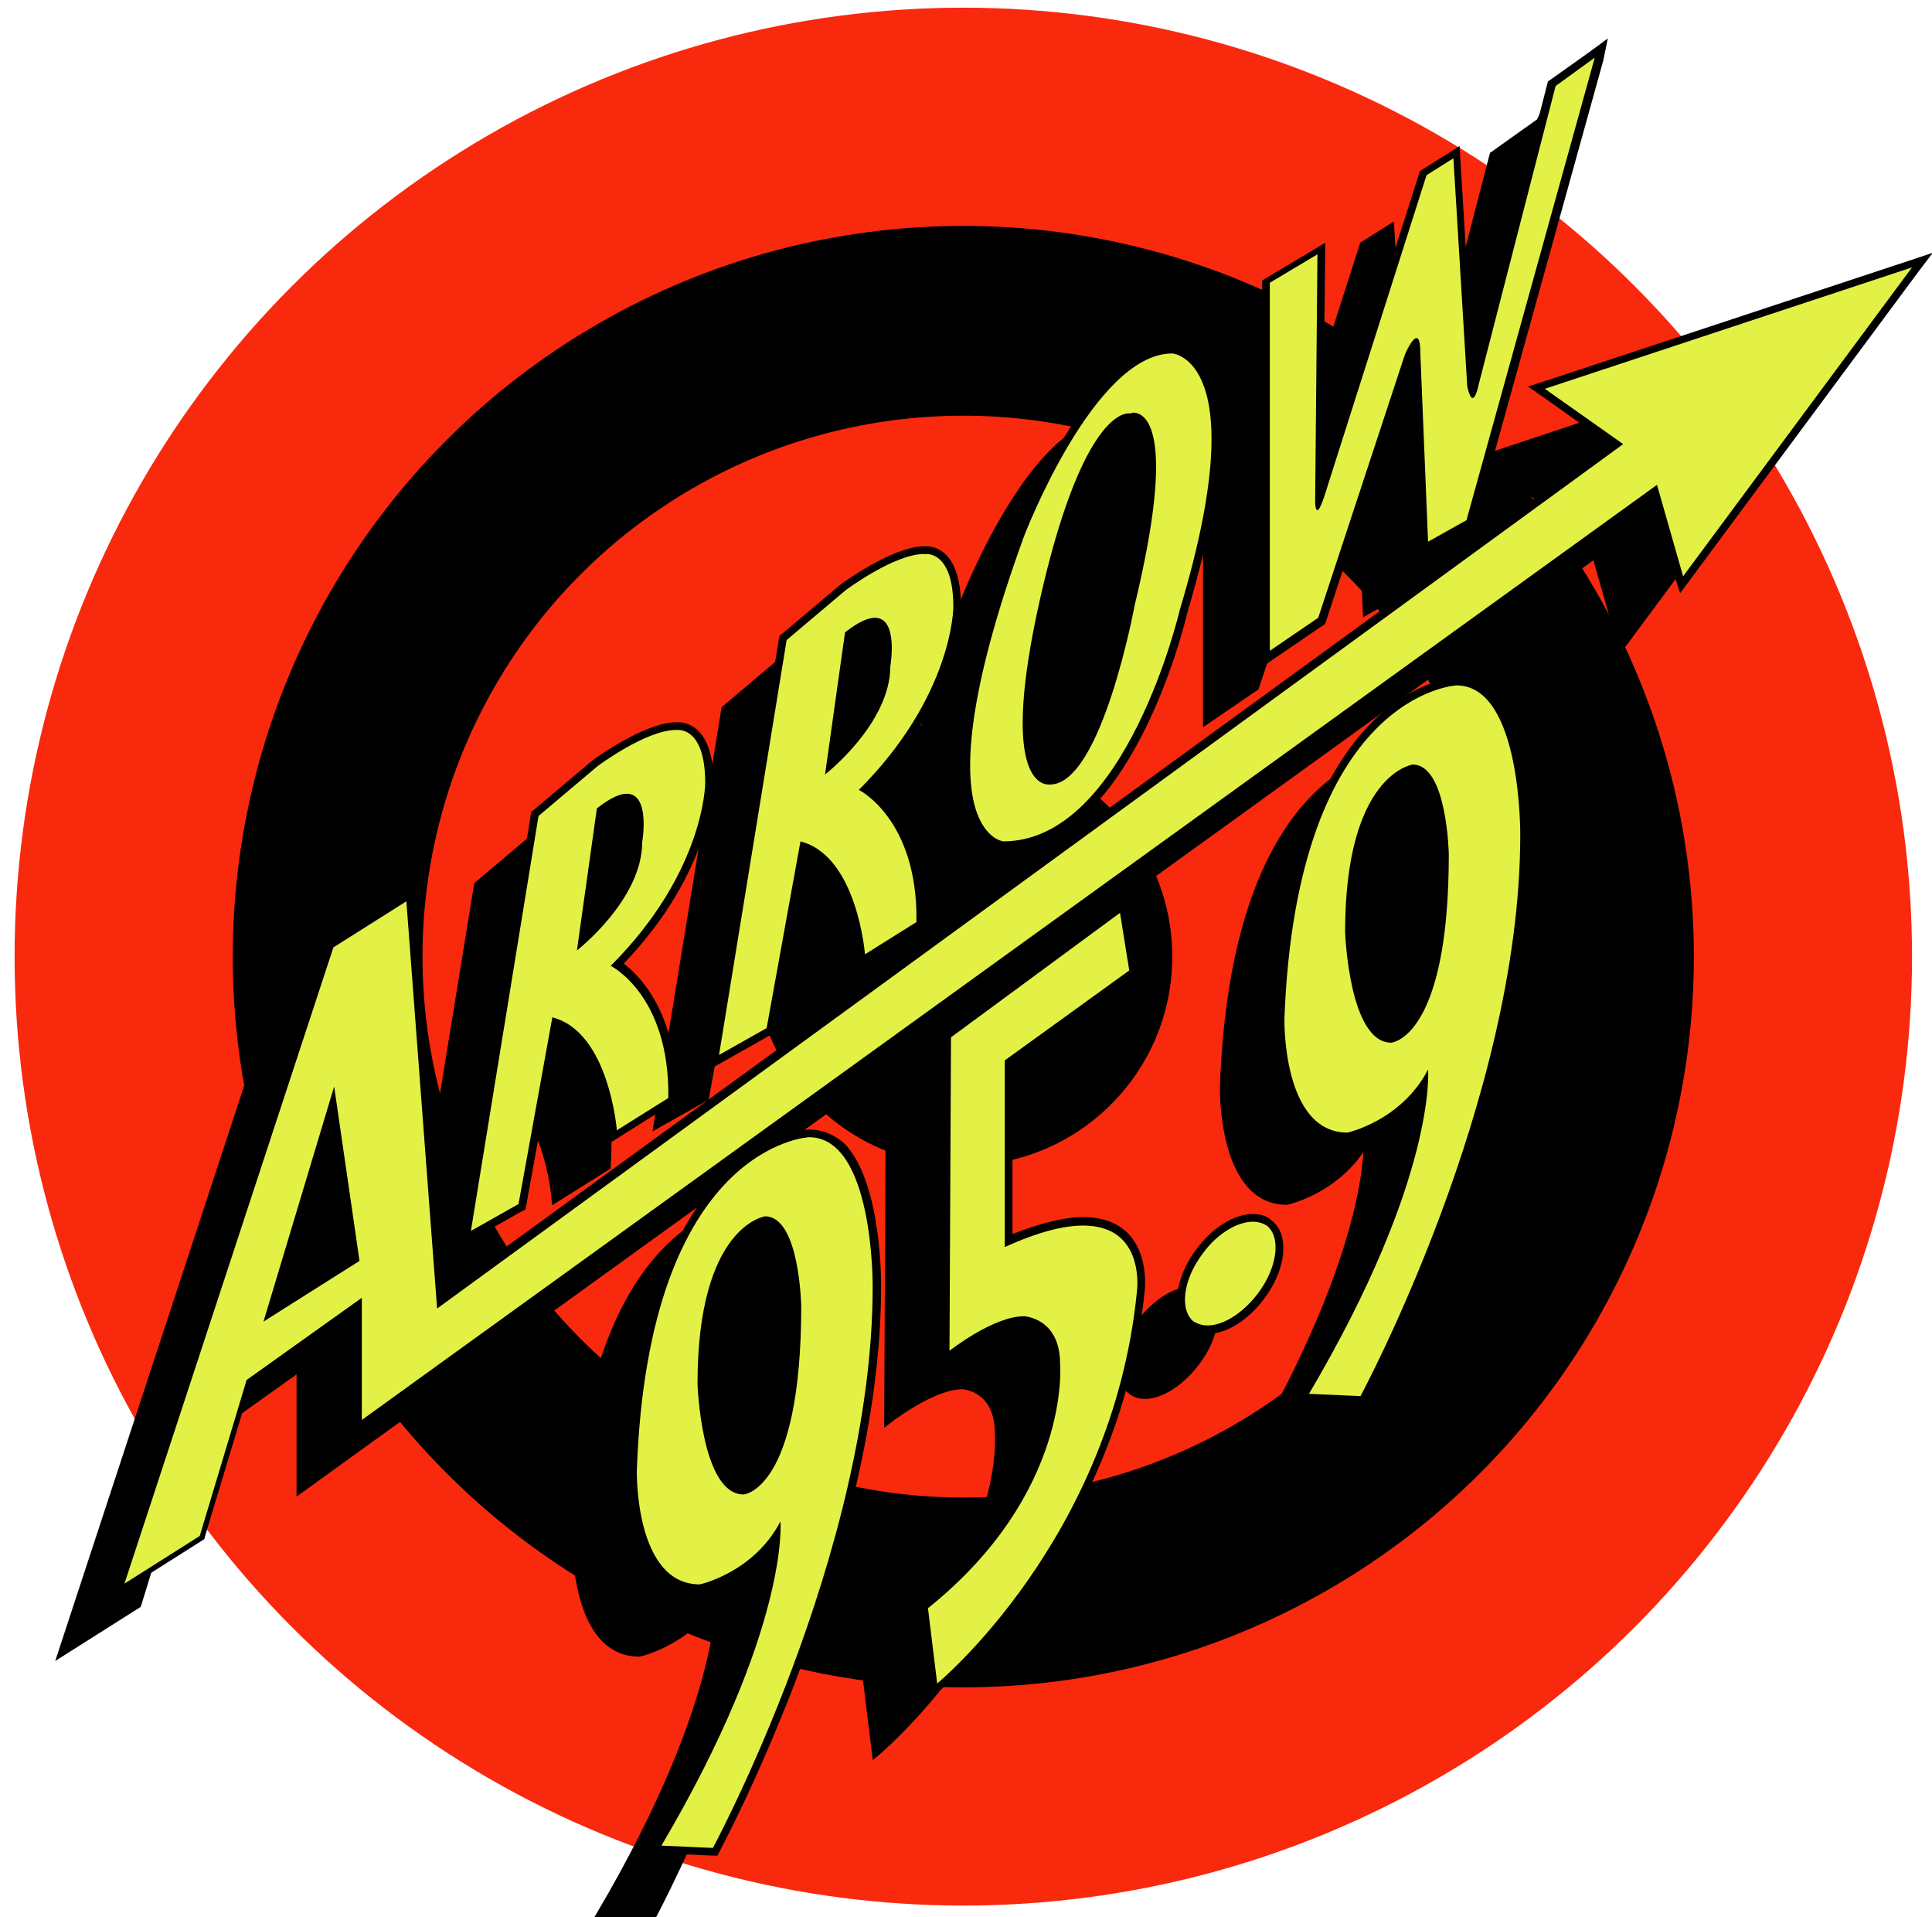
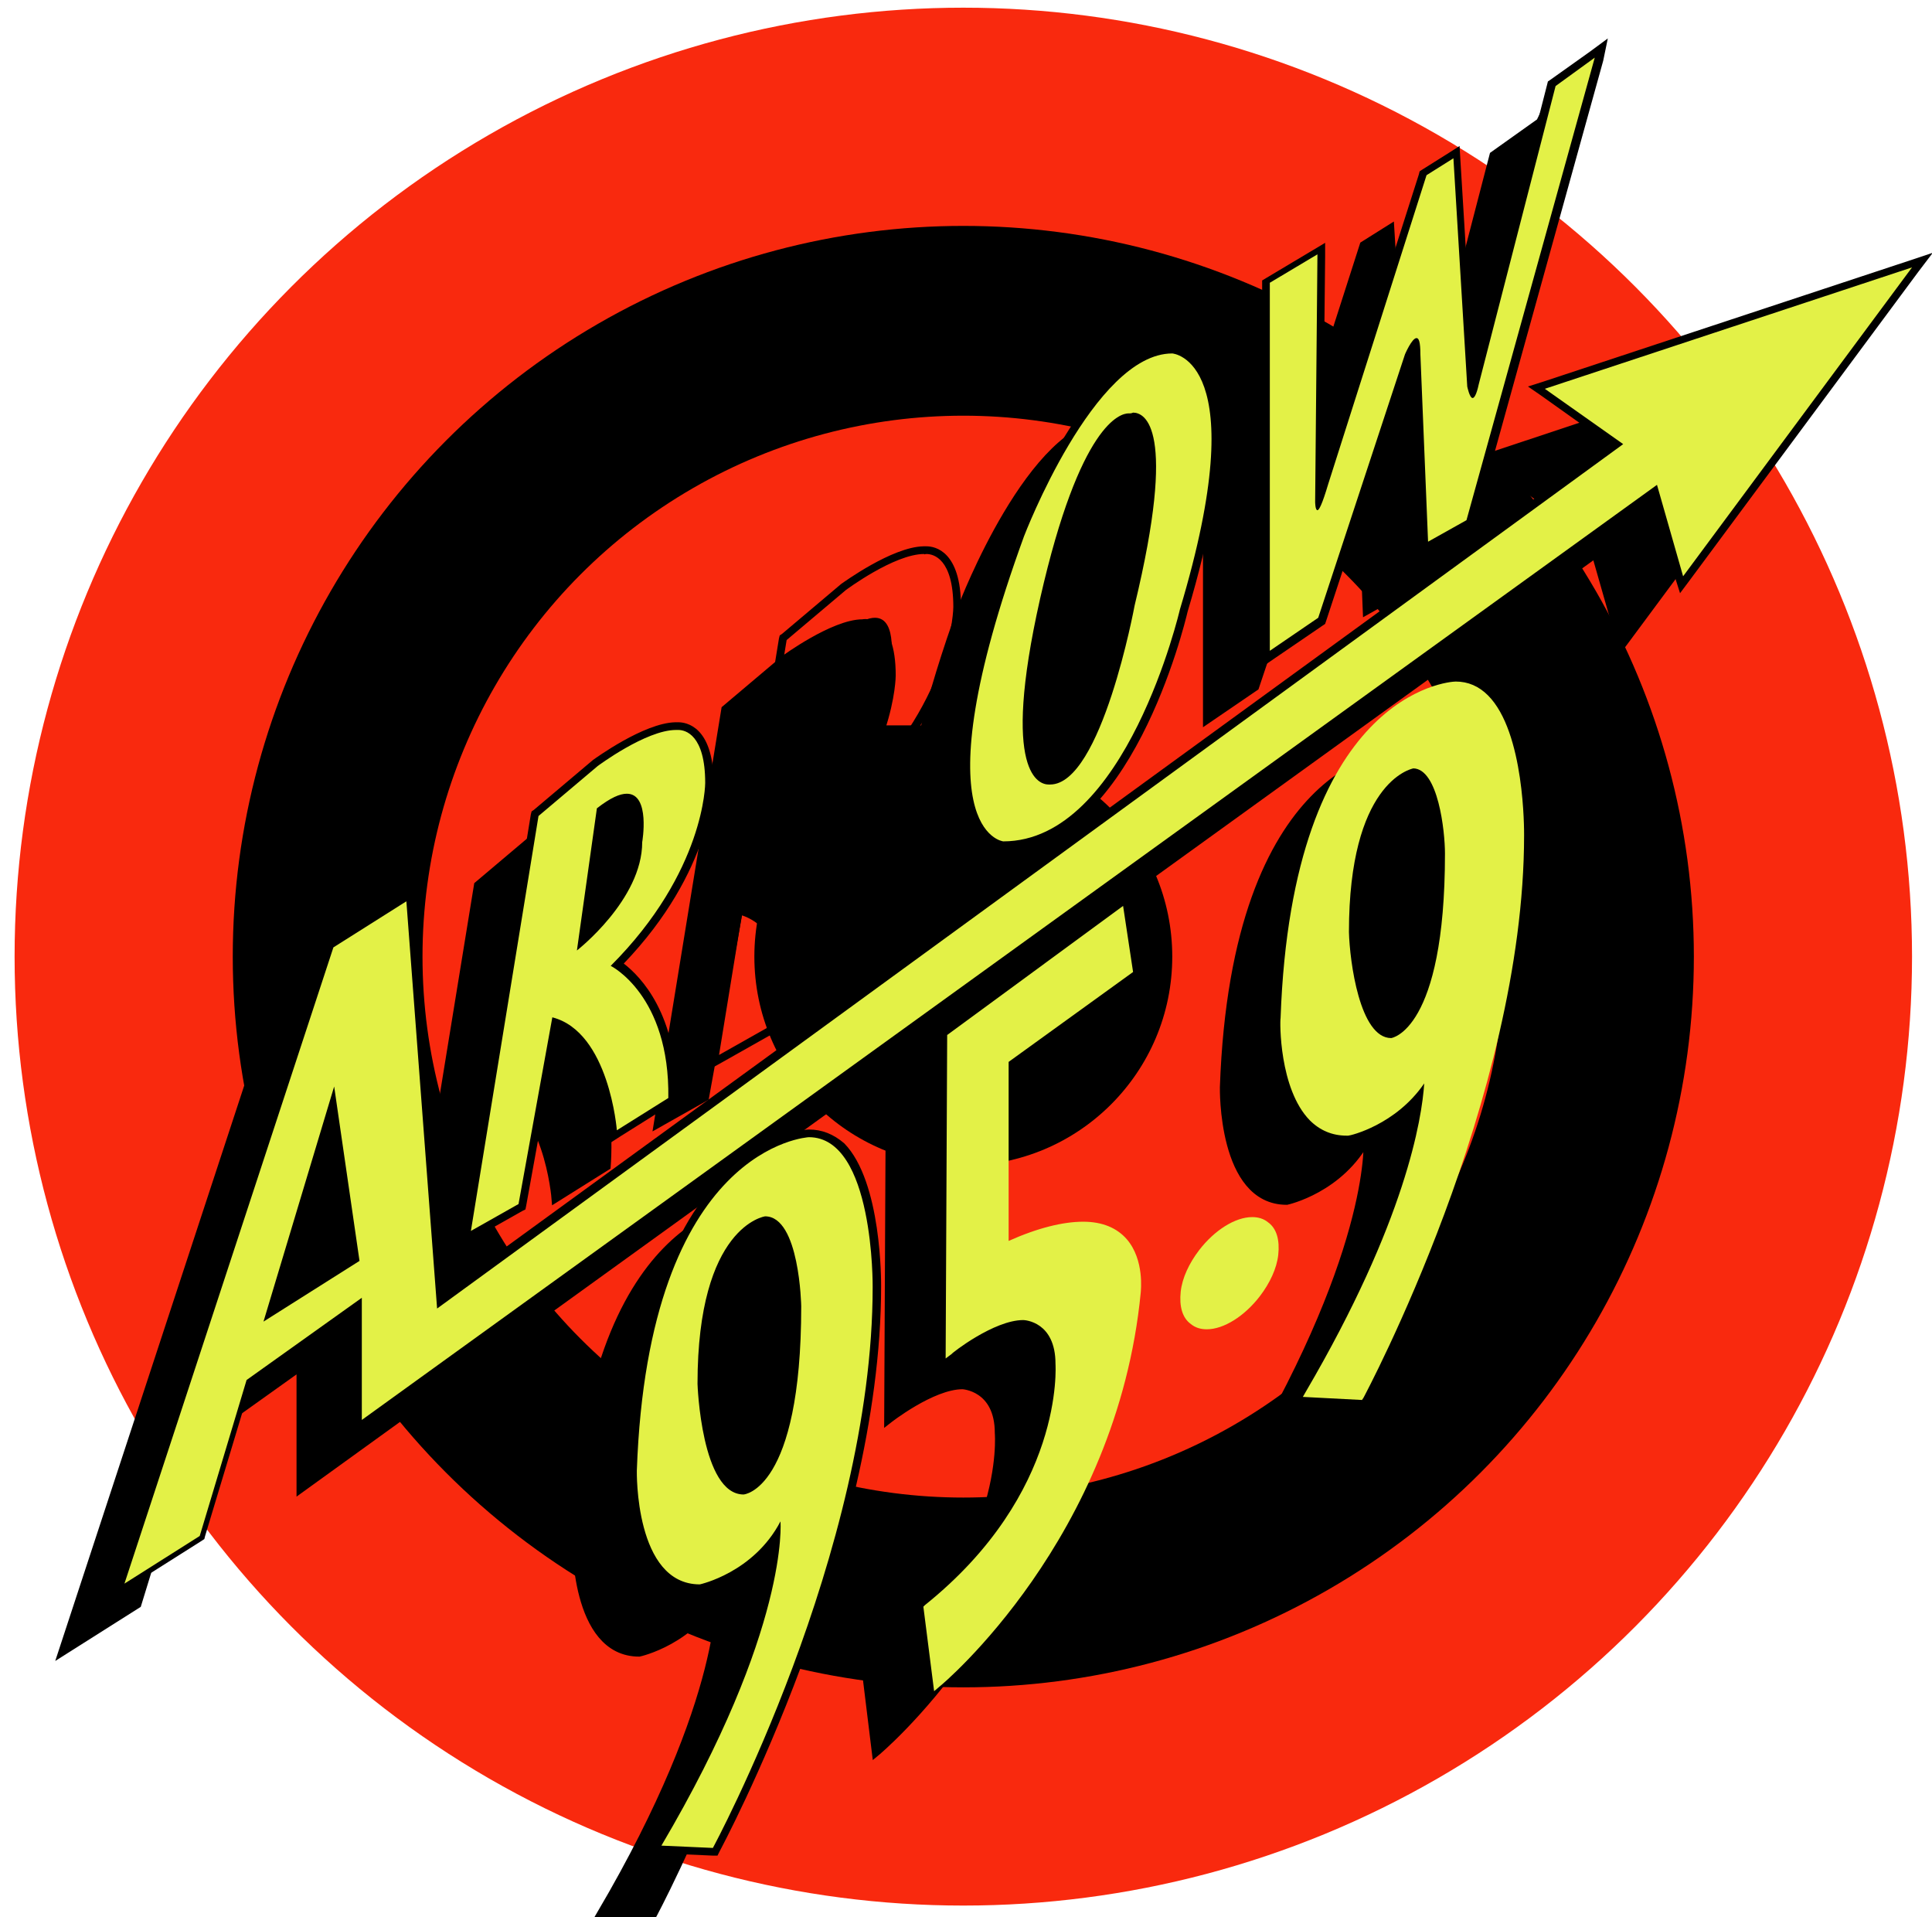
<svg xmlns="http://www.w3.org/2000/svg" version="1.1" id="Layer_1" x="0px" y="0px" viewBox="0 0 251.5 249.5" style="enable-background:new 0 0 251.5 249.5;" xml:space="preserve">
  <style type="text/css">
	.st0{fill:#F9290E;}
	.st1{stroke:#000000;stroke-miterlimit:10;}
	.st2{fill:#E3F147;}
</style>
  <g>
    <circle class="st0" cx="125.4" cy="124.5" r="123.5" />
    <circle cx="125.4" cy="124.5" r="95.1" />
    <circle class="st0" cx="125.4" cy="124.5" r="70.4" />
    <circle cx="125.4" cy="124.5" r="27.2" />
    <g>
      <polygon class="st1" points="193.1,59.7 203.3,66.8 48.8,179.2 44.8,126.2 35.3,132.2 8.1,215 17.9,208.8 24.1,188.6 39.1,177.9     39.1,193.8 207.7,72.1 211.1,84 240.9,43.8   " />
      <path class="st1" d="M63.9,141.3L63.9,141.3c7.4,1.8,8.4,14.7,8.4,14.7l6.7-4.2c0,0,1.3-15.7-5.7-19c10.6-11.6,10.6-22,10.6-22    c0-7.7-3.8-6.8-3.8-6.8c-3.8,0-10.2,4.7-10.2,4.7l-7.7,6.5l-8.8,54l6.2-3.5L63.9,141.3z" />
      <path class="st1" d="M96.2,118.5L96.2,118.5c7.4,1.8,8.4,14.7,8.4,14.7l6.7-4.2c0-0.2,0-0.4,0-0.6l0.3,0.6c0,0,0.8-9.8-2.3-15.6    h9.5c1.1,4.8,3.8,5.1,3.8,5.1c16,0,23-30.2,23-30.2c2.1-6.9,3.2-12.4,3.8-16.8c4.9-25.5-4.8-16.5-4.8-16.5    c-10.2,0-19.3,23.8-19.3,23.8c-2.3,6.3-3.9,11.7-5,16.1h-5.6c1.4-4.2,1.4-7,1.4-7c0-7.7-3.8-6.8-3.8-6.8c-3.8,0-10.2,4.7-10.2,4.7    l-7.7,6.5l-8.8,54l6.2-3.5L96.2,118.5z" />
      <path class="st1" d="M174.9,55.1c0,0,2-4.8,2,0l1,24.4l5-2.8l5.4-19.6l5.6-6.1l7.1-36.2l-2.2,4.5l0.8-2.8l-5.2,3.7l-3.4,13.1    l-9.5,4.5l-0.5-8.1l-3.5,2.2l-11.3,35.2l-0.7-26.3l-3.2,2l-5.2,3.1v47.8l6.3-4.3L174.9,55.1z" />
      <path class="st1" d="M122.8,171.3V147l16.2-11.7l-1.2-7.5l-22,16.2l-0.2,40.8c0,0,5.7-4.5,9.7-4.5c0,0,4.7,0.2,4.7,6.2    c0,0,1.5,16.8-17.2,31.8l1.2,9.8c0,0,22.8-18.8,26-51C139.9,177.2,141.9,162.7,122.8,171.3z" />
      <path class="st1" d="M97.3,157c0,0-20.8,1-22.3,43.3c0,0-0.3,14.8,8.2,14.8c0,0,7-1.5,10.5-8.2c0,0,1.2,13.8-15.5,42.2l6.7,0.3    c0,0,20.8-38.5,20.8-73C105.6,176.5,105.8,157,97.3,157z" />
      <path class="st1" d="M181.6,98.2c0,0-20.8,1-22.3,43.3c0,0-0.3,14.8,8.2,14.8c0,0,7-1.5,10.5-8.2c0,0,1.2,13.8-15.5,42.2l6.7,0.3    c0,0,20.8-38.5,20.8-73C189.9,117.7,190.1,98.2,181.6,98.2z" />
-       <path class="st1" d="M156.8,168.5c-1.9-1.5-5.6,0.1-8.3,3.6c-2.6,3.4-3.2,7.4-1.2,8.9c1.9,1.5,5.6-0.1,8.3-3.6    S158.8,170,156.8,168.5z" />
    </g>
    <g>
      <g>
        <path class="st2" d="M42.9,122.8l10.4-6.5l4,52.9L210.4,57.8L200,50.5l50.3-16.6l-31.4,42.2L215.4,64L46.6,185.8v-15.9l-14.1,10     l-6.1,20.3l-11.2,7L42.9,122.8z M35.2,170.8l11.1-7.1l-2.9-20.2L35.2,170.8z" />
        <path d="M248.9,34.8L219.1,75l-3.4-11.9L47.1,184.8v-15.9l-15,10.7l-6.1,20.3l-9.8,6.2l27.2-82.8l9.5-6l4,53L211.3,57.8     l-10.2-7.2L248.9,34.8 M34.3,172l12.5-7.9l-3.3-22.7L34.3,172 M251.6,32.9l-3,1l-47.8,15.8l-1.9,0.6l1.6,1.1l9,6.4L57.6,168.3     l-3.9-51.2l-0.1-1.7l-1.4,0.9l-9.5,6l-0.3,0.2l-0.1,0.3l-27.2,82.8l-0.9,2.6l2.3-1.5l9.8-6.2l0.3-0.2l0.1-0.4l6-19.9l13.2-9.3v14     v2l1.6-1.1L215.1,64.8l3,10.5l0.6,1.9l1.2-1.6l29.8-40.2L251.6,32.9L251.6,32.9z M36.1,169.7l7.2-23.8l2.5,17.6L36.1,169.7     L36.1,169.7z" />
      </g>
      <g>
        <path class="st2" d="M69.6,105.9l7.8-6.6c0.3-0.2,6.5-4.8,10.4-4.8c0.1,0,0.2,0,0.4,0c1.2,0,4,0.7,4,7.4c0,0.5-0.1,11.6-12,23.7     c1.8,1.2,7.3,5.8,7.2,17.3l0,0.3l-7.6,4.7l-0.1-0.8c0-0.1-1-11.9-7.5-14.1l-4.4,24l-7.3,4.1L69.6,105.9z M75.8,122.4     c2.2-2,7.3-7.2,7.3-12.9c0.2-1.2,0.5-4.2-0.5-5.4c-0.2-0.3-0.6-0.4-1-0.4c-0.6,0-1.6,0.3-3.4,1.7L75.8,122.4z" />
        <path d="M88.3,95c0.9,0,3.5,0.6,3.5,6.9c0,0,0,11.5-12.3,23.8c0,0,7.7,3.8,7.5,17.2l-6.7,4.2c0,0-1-12.8-8.4-14.7v0l-4.4,24.3     l-6.2,3.5l8.8-54l7.7-6.5c0,0,6.3-4.7,10.2-4.7C87.9,95,88.1,95,88.3,95 M75.1,123.7c0,0,8.5-6.6,8.5-14.1c0,0,1.1-6.3-2-6.3     c-0.9,0-2.1,0.5-3.9,1.9L75.1,123.7 M88.3,94c-0.2,0-0.3,0-0.4,0c-4.1,0.1-10.4,4.7-10.7,4.9l0,0l0,0l-7.7,6.5l-0.3,0.2l-0.1,0.4     l-8.8,54l-0.3,2.1l1.8-1l6.2-3.5l0.4-0.2l0.1-0.5l4.2-23.2c5.7,2.6,6.6,13.3,6.7,13.4l0.1,1.6l1.4-0.9l6.7-4.2l0.5-0.3l0-0.5     c0.1-10.8-4.7-15.7-6.9-17.4c11.6-12.1,11.7-23.2,11.7-23.7C92.8,94.5,89.3,94,88.3,94L88.3,94z M78.7,105.7     c1.7-1.3,2.5-1.5,2.9-1.5c0,0,0,0,0,0c0.3,0,0.4,0.1,0.6,0.3c0.8,0.9,0.6,3.7,0.4,4.9l0,0.1v0.1c0,4.7-3.7,9.2-6.1,11.5     L78.7,105.7L78.7,105.7z" />
      </g>
      <g>
-         <path class="st2" d="M102,83.1l7.8-6.6c0.3-0.2,6.5-4.8,10.4-4.8c0.1,0,0.2,0,0.4,0c1.2,0,4,0.7,4,7.4c0,0.5-0.1,11.6-12,23.7     c1.8,1.2,7.3,5.8,7.2,17.3l0,0.3l-7.6,4.7l-0.1-0.8c0-0.1-1-11.9-7.5-14.1l-4.4,24l-7.3,4.1L102,83.1z M108.1,99.6     c2.2-2,7.3-7.2,7.3-12.9c0.2-1.2,0.5-4.2-0.5-5.4c-0.2-0.3-0.6-0.4-1-0.4c-0.6,0-1.6,0.3-3.4,1.7L108.1,99.6z" />
        <path d="M120.6,72.1c0.9,0,3.5,0.6,3.5,6.9c0,0,0,11.5-12.3,23.8c0,0,7.7,3.8,7.5,17.2l-6.7,4.2c0,0-1-12.8-8.4-14.7v0l-4.4,24.3     l-6.2,3.5l8.8-54l7.7-6.5c0,0,6.3-4.7,10.2-4.7C120.3,72.2,120.4,72.1,120.6,72.1 M107.4,100.8c0,0,8.5-6.6,8.5-14.1     c0,0,1.1-6.3-2-6.3c-0.9,0-2.1,0.5-3.9,1.9L107.4,100.8 M120.6,71.1c-0.2,0-0.3,0-0.4,0c-4.1,0.1-10.4,4.7-10.7,4.9l0,0l0,0     l-7.7,6.5l-0.3,0.2l-0.1,0.4l-8.8,54l-0.3,2.1l1.8-1l6.2-3.5l0.4-0.2l0.1-0.5l4.2-23.2c5.7,2.6,6.6,13.3,6.7,13.4l0.1,1.6     l1.4-0.9l6.7-4.2l0.5-0.3l0-0.5c0.1-10.8-4.7-15.7-6.9-17.4C125,90.5,125.1,79.5,125.1,79C125.1,71.7,121.7,71.1,120.6,71.1     L120.6,71.1z M111,82.9c1.7-1.3,2.5-1.5,2.9-1.5c0,0,0,0,0,0c0.3,0,0.4,0.1,0.6,0.3c0.8,0.9,0.6,3.7,0.4,4.9l0,0.1v0.1     c0,4.7-3.7,9.2-6.1,11.5L111,82.9L111,82.9z" />
      </g>
      <g>
        <path class="st2" d="M130.6,110c-0.1,0-1.7-0.2-3-2.3c-2.5-3.9-3.5-13.7,5.3-38c0.4-1,9.4-24.2,19.8-24.2c0.1,0,1.9,0.1,3.5,2.4     c2.4,3.4,4,11.7-2,31.6C153.8,80.7,146.8,110,130.6,110L130.6,110z M146.9,54.3c-0.6,0-5.7,0.7-11,23.8     c-3.7,16.1-2.1,21.2-0.8,22.8c0.6,0.7,1.2,0.8,1.5,0.8c0.1,0,0.1,0,0.1,0c5.2,0,9.4-16.6,10.6-22.9c4.1-17.2,2.8-22.3,1.6-23.8     c-0.5-0.6-0.9-0.7-1.3-0.7c-0.2,0-0.3,0-0.3,0l-0.1,0L146.9,54.3L146.9,54.3z" />
        <path d="M152.6,46c0,0,10.8,0.7,1,33.3c0,0-7,30.2-23,30.2c0,0-11.3-1.2,2.7-39.7C133.3,69.8,142.4,46,152.6,46 M147.1,53.8     c0,0-0.1,0-0.2,0c-1,0-6.3,1.2-11.5,24.1c-5.2,23.1,0,24.2,1.1,24.2c0.1,0,0.2,0,0.2,0c6.7,0,11-23.3,11-23.3     c5.6-23.2,1.3-25.1-0.2-25.1C147.3,53.8,147.1,53.8,147.1,53.8 M152.6,45L152.6,45c-10.8,0-19.9,23.5-20.3,24.5     c-8.9,24.5-7.8,34.4-5.3,38.5c1.4,2.3,3.2,2.6,3.4,2.6l0.1,0h0.1c16.5,0,23.6-29.3,24-31c6-20.1,4.4-28.5,1.9-32     C154.8,45.2,152.9,45,152.6,45L152.6,45L152.6,45z M147.4,54.8c0,0,0.1,0,0.1,0c0.3,0,0.6,0.2,0.9,0.5c0.9,1.2,2.6,5.7-1.7,23.3     l0,0l0,0c-1.6,8.7-5.8,22.5-10,22.5h-0.1l-0.1,0c-0.2,0-0.6-0.1-1.1-0.7c-1.2-1.5-2.7-6.4,0.9-22.3c5.1-22.5,10-23.3,10.5-23.4     l0.3,0.1L147.4,54.8L147.4,54.8z" />
      </g>
      <g>
        <path class="st2" d="M164.8,36.5l7.2-4.3l-0.3,32.8c0.2-0.5,0.4-1.2,0.7-2.2l12.9-40.4l4.4-2.7l1.9,30.5c0,0.2,0.1,0.5,0.2,0.7     c0.1-0.2,0.2-0.6,0.3-1.1l10.1-39l6.5-4.6L191.4,68l-5.9,3.3l-1-25.2c0-0.9-0.1-1.3-0.1-1.5c-0.2,0.3-0.6,1-0.9,1.7L172,80.7     l-7.3,4.9V36.5z" />
        <path d="M207.6,7.5l-16.7,60.2l-5,2.8l-1-24.4c0-1.6-0.2-2.1-0.5-2.1c-0.6,0-1.5,2.1-1.5,2.1l-11.3,34.3l-6.3,4.3V36.8l6.2-3.7     l-0.3,32.2c0,0,0,1.1,0.3,1.1c0.2,0,0.6-0.7,1.4-3.4l12.8-40.2l3.5-2.2l1.8,29.7c0,0,0.3,1.5,0.7,1.5c0.2,0,0.5-0.4,0.8-1.8     l10-38.8L207.6,7.5 M209.3,5L207,6.7l-5.2,3.7l-0.3,0.2l-0.1,0.4l-9.6,37.5l-1.7-27.8l-0.1-1.7l-1.4,0.9l-3.5,2.2l-0.3,0.2     l-0.1,0.4l-12.5,39.2l0.3-28.5l0-1.8l-1.5,0.9l-6.2,3.7l-0.5,0.3v0.6v47.8v1.9l1.6-1.1l6.3-4.3l0.3-0.2l0.1-0.3l11.3-34.3     c0-0.1,0-0.1,0.1-0.2l1,24.3l0.1,1.6l1.4-0.8l5-2.8l0.4-0.2l0.1-0.4l16.7-60.2L209.3,5L209.3,5z" />
      </g>
      <g>
        <path class="st2" d="M120.2,209.1l0.2-0.2c18.2-14.6,17-31.2,17-31.4c0-5.5-4-5.7-4.2-5.7c-3.8,0-9.3,4.3-9.3,4.4l-0.8,0.6     l0.2-42.1l22.9-16.8l1.3,8.6l-16.2,11.7v23.3c3.8-1.7,7.1-2.5,9.7-2.5c2.5,0,4.4,0.8,5.7,2.3c2.3,2.7,1.8,6.7,1.8,6.9     c-3.1,32-25.9,51.1-26.2,51.3l-0.7,0.6L120.2,209.1z" />
-         <path d="M145.8,118.8l1.2,7.5L130.8,138v24.3c4.4-2,7.7-2.8,10.2-2.8c8.2,0,7,8.6,7,8.6c-3.2,32.2-26,51-26,51l-1.2-9.8     c18.7-15,17.2-31.8,17.2-31.8c0-6-4.7-6.2-4.7-6.2c-4,0-9.7,4.5-9.7,4.5l0.2-40.8L145.8,118.8 M146.5,117l-1.3,1l-22,16.2     l-0.4,0.3l0,0.5l-0.2,40.8l0,2.1l1.6-1.3c0.1,0,5.4-4.3,9-4.3c0.3,0,3.7,0.3,3.7,5.2v0l0,0c0,0.2,1.2,16.5-16.8,31l-0.4,0.3     l0.1,0.6l1.2,9.8l0.2,1.8l1.4-1.2c0.2-0.2,23.2-19.5,26.4-51.7c0-0.1,0.6-4.4-1.9-7.3c-1.4-1.6-3.5-2.4-6.1-2.4     c-2.5,0-5.6,0.8-9.2,2.2v-22.3l15.8-11.4l0.5-0.4l-0.1-0.6l-1.2-7.5L146.5,117L146.5,117z" />
      </g>
      <g>
        <path class="st2" d="M85.3,240.6l0.4-0.7c13-22.2,15.1-35.5,15.4-40.1c-3.7,5.4-9.6,6.8-9.9,6.8l-0.1,0h-0.1     c-1.9,0-3.5-0.7-4.8-2c-4-4.1-3.9-12.9-3.8-13.3c1.5-42.3,21.9-43.8,22.8-43.8c0,0,0,0,0,0c1.6,0,3,0.6,4.2,1.8     c4.8,4.8,4.7,17.7,4.7,18.2c0,34.2-20.7,72.8-20.9,73.2l-0.2,0.3L85.3,240.6z M99.7,158.8c-0.5,0.1-8.4,2-8.4,21.3     c0.1,3.8,1.4,13.8,5.5,13.8c0,0,7-0.9,7-24C103.7,166.9,102.9,158.9,99.7,158.8z" />
        <path d="M105.3,148c8.5,0,8.3,19.5,8.3,19.5c0,34.5-20.8,73-20.8,73l-6.7-0.3c16.7-28.3,15.5-42.2,15.5-42.2     c-3.5,6.7-10.5,8.2-10.5,8.2c-8.5,0-8.2-14.8-8.2-14.8C84.4,149,105.3,148,105.3,148 M96.8,194.5c0,0,7.5-0.5,7.5-24.5     c0,0-0.2-11.7-4.7-11.7c0,0-8.8,1.2-8.8,21.8C90.8,180.2,91.3,194.5,96.8,194.5 M105.3,147L105.3,147L105.3,147     c-0.3,0-5.7,0.3-11.3,6.1c-7.3,7.5-11.4,20.4-12,38.2c0,0.4-0.2,9.4,4,13.7c1.4,1.4,3.2,2.2,5.2,2.2h0.1l0.1,0     c0.3-0.1,5.3-1.2,9.1-5.6c-0.7,5.7-3.5,18.4-15.2,38.1l-0.8,1.4l1.6,0.1l6.7,0.3l0.6,0l0.3-0.6c0.2-0.4,21-39.1,21-73.5     c0-0.5,0.1-13.6-4.8-18.6C108.5,147.6,107,147,105.3,147L105.3,147z M96.7,193.5c-3.6-0.1-4.8-9.9-4.9-13.4     c0-18.7,7.2-20.6,7.9-20.8c2.6,0.1,3.5,7.2,3.6,10.7C103.3,191.6,97.2,193.4,96.7,193.5L96.7,193.5z" />
      </g>
      <g>
        <path class="st2" d="M169.6,181.8l0.4-0.7c13-22.2,15.1-35.5,15.4-40.1c-3.7,5.4-9.6,6.8-9.9,6.8l-0.1,0h-0.1     c-1.9,0-3.5-0.7-4.8-2c-4-4.1-3.9-12.9-3.8-13.3c1.5-42.3,21.9-43.8,22.8-43.8c0,0,0,0,0,0c1.6,0,3,0.6,4.2,1.8     c4.8,4.8,4.7,17.7,4.7,18.2c0,34.2-20.7,72.8-20.9,73.2l-0.2,0.3L169.6,181.8z M184,100c-0.5,0.1-8.4,2-8.4,21.3     c0.1,3.8,1.4,13.8,5.5,13.8c0,0,7-0.9,7-24C188.1,108.1,187.2,100.1,184,100z" />
-         <path d="M189.6,89.2c8.5,0,8.3,19.5,8.3,19.5c0,34.5-20.8,73-20.8,73l-6.7-0.3c16.7-28.3,15.5-42.2,15.5-42.2     c-3.5,6.7-10.5,8.2-10.5,8.2c-8.5,0-8.2-14.8-8.2-14.8C168.8,90.2,189.6,89.2,189.6,89.2 M181.1,135.7c0,0,7.5-0.5,7.5-24.5     c0,0-0.2-11.7-4.7-11.7c0,0-8.8,1.2-8.8,21.8C175.1,121.3,175.6,135.7,181.1,135.7 M189.6,88.2L189.6,88.2L189.6,88.2     c-0.3,0-5.7,0.3-11.3,6.1c-7.3,7.5-11.4,20.4-12,38.2c0,0.4-0.2,9.4,4,13.7c1.4,1.4,3.2,2.2,5.2,2.2h0.1l0.1,0     c0.3-0.1,5.3-1.2,9.1-5.6c-0.7,5.7-3.5,18.4-15.2,38.1l-0.8,1.4l1.6,0.1l6.7,0.3l0.6,0l0.3-0.6c0.2-0.4,21-39.1,21-73.5     c0-0.5,0.1-13.6-4.8-18.6C192.8,88.8,191.3,88.2,189.6,88.2L189.6,88.2z M181,134.7c-3.6-0.1-4.8-9.9-4.9-13.4     c0-18.7,7.2-20.6,7.9-20.8c2.6,0.1,3.5,7.2,3.6,10.7C187.6,132.7,181.5,134.5,181,134.7L181,134.7z" />
      </g>
      <g>
        <path class="st2" d="M157.1,173c-0.8,0-1.5-0.2-2.1-0.7c-1.1-0.8-1.5-2.3-1.3-4.2c0.2-1.8,1.1-3.7,2.4-5.4c2-2.6,4.7-4.3,6.9-4.3     c0.8,0,1.5,0.2,2.1,0.7c1.1,0.8,1.5,2.3,1.3,4.2c-0.2,1.8-1.1,3.7-2.4,5.4C162,171.3,159.3,173,157.1,173z" />
-         <path d="M163.1,159c0.7,0,1.3,0.2,1.8,0.5c1.9,1.5,1.4,5.5-1.2,8.9c-2,2.6-4.5,4.1-6.5,4.1c-0.7,0-1.3-0.2-1.8-0.5     c-1.9-1.5-1.4-5.5,1.2-8.9C158.5,160.5,161.1,159,163.1,159 M163.1,158L163.1,158c-2.4,0-5.2,1.7-7.3,4.5c-3,3.9-3.4,8.5-1,10.3     c0.6,0.5,1.5,0.8,2.4,0.8c2.4,0,5.2-1.7,7.3-4.5c3-3.9,3.4-8.5,1-10.3C164.8,158.2,164,158,163.1,158L163.1,158z" />
      </g>
    </g>
  </g>
</svg>